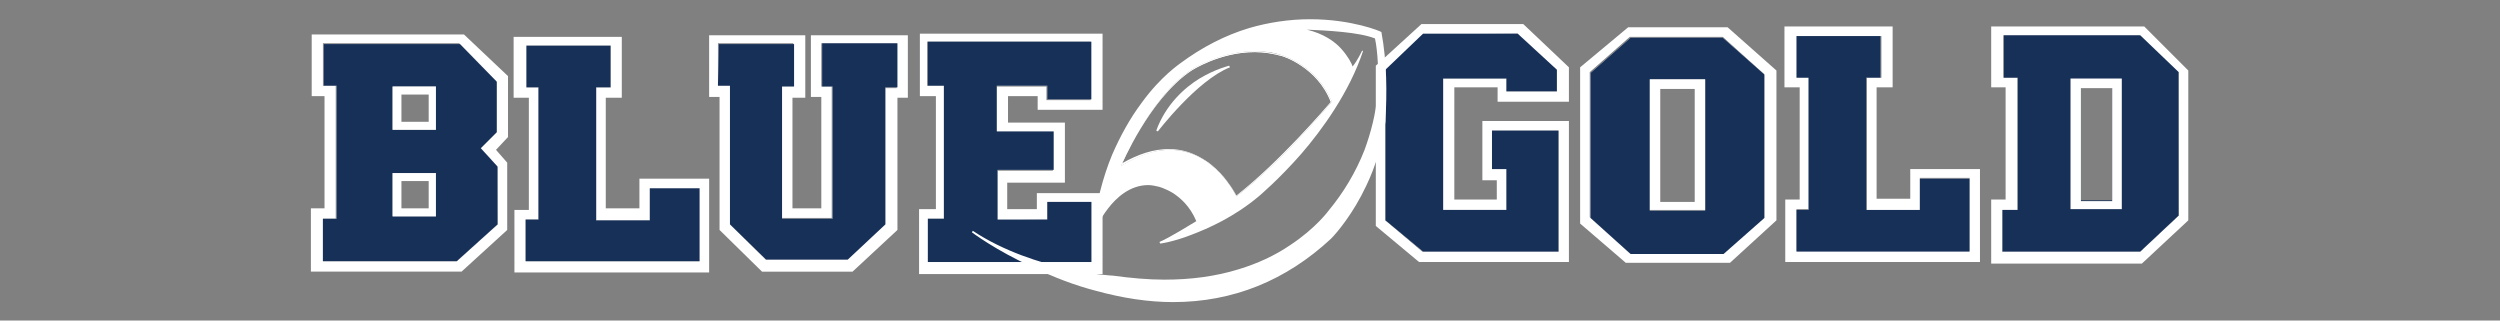
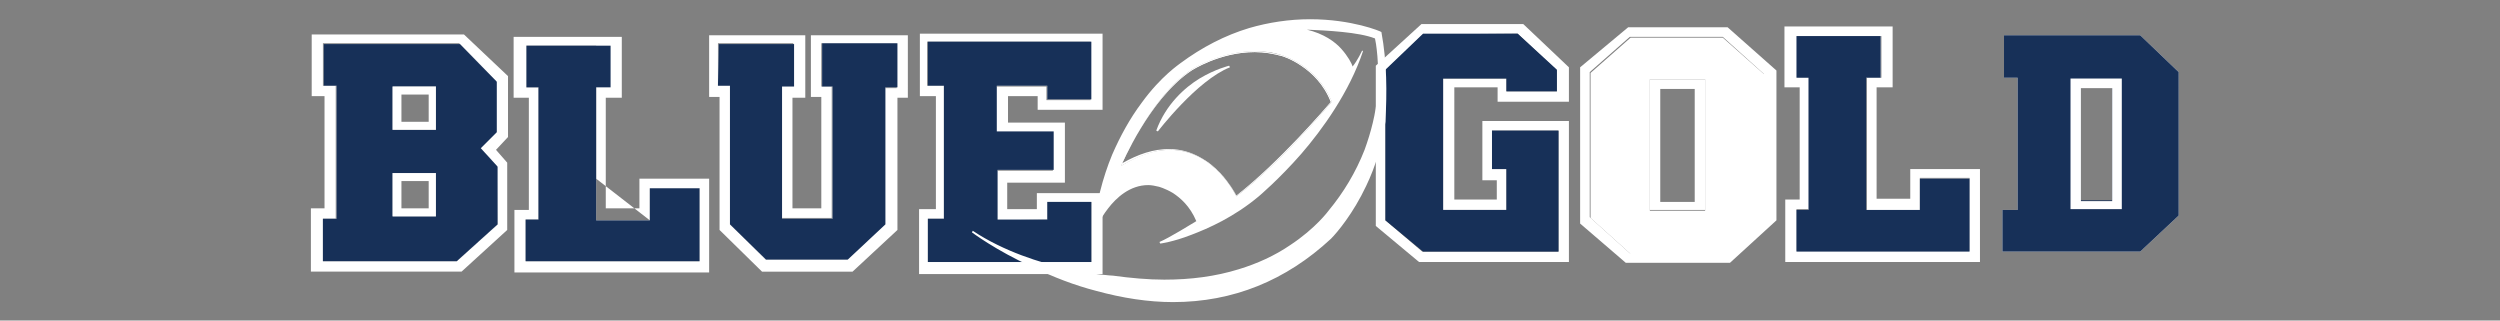
<svg xmlns="http://www.w3.org/2000/svg" version="1.1" id="Layer_1" x="0px" y="0px" viewBox="0 0 312 40" style="enable-background:new 0 0 312 40;" xml:space="preserve">
  <rect x="0" y="0" width="312" height="40" fill="#808080" stroke="none" />
  <style type="text/css">
	.st0{fill:#FFFFFF;}
	.st1{fill:#173058;}
</style>
  <g>
    <g>
      <g>
        <polygon class="st0" points="130.7,12.4 130.7,10.7 124.4,10.7 124.4,16.4 131.5,16.4 131.5,21.2 124.5,21.2 124.5,27.4      130.7,27.4 130.7,25.2 136.2,25.2 136.2,32.7 115.8,32.7 115.8,27.3 117.8,27.3 117.8,10.7 115.8,10.7 115.8,5.2 136.2,5.2      136.2,12.4    " />
        <path class="st0" d="M129.4,24.1v2h-3.7v-3.3h7.2v-7.5h-7.1V12h3.7v1.7h8.1V4.2h-22.8V12h2v14.1h-2.1v8.1h22.9l0-10.1H129.4     L129.4,24.1z M130.7,27.4v-2.2l5.5,0v7.5h-20.4v-5.4h2V10.7h-2.1V5.2h20.4v7.3h-5.5v-1.7h-6.3v5.7h7.1v4.8h-7v6.2L130.7,27.4     L130.7,27.4z" />
      </g>
      <g>
        <polygon class="st0" points="112,5.4 112,10.9 110.5,10.9 110.5,28 105.8,32.4 95.6,32.4 91.1,28 91.1,10.7 89.6,10.7 89.7,5.5      99.1,5.5 99.1,10.8 97.6,10.8 97.6,27.3 103.9,27.3 103.9,10.8 102.6,10.8 102.6,5.4    " />
        <path class="st0" d="M101.2,4.4v7.7h1.3V26h-3.6V12.2h1.6V4.4h-12v7.7h1.3v16.6l5.3,5.2h11.3l5.6-5.2V12.2h1.3V4.4H101.2z      M95.6,32.4L91.1,28V10.7h-1.5l0-5.3h9.4v5.3h-1.5v16.5h6.3V10.8h-1.3V5.4h9.4v5.6h-1.5V28l-4.7,4.4H95.6z" />
      </g>
      <g>
        <polygon class="st0" points="87.3,23.5 87.3,32.6 65.6,32.6 65.6,27.4 67.2,27.4 67.2,10.9 65.7,10.9 65.7,5.7 76.2,5.7      76.2,10.9 74.4,10.9 74.4,27.5 81.1,27.5 81.1,23.5    " />
-         <path class="st0" d="M79.8,22.3v3.7h-4.2V12.2h2V4.6H64.1v7.6H66v14h-1.8V34h24.3V22.3H79.8z M81.1,27.5v-4h6.2v9.1H65.6v-5.2     h1.6V10.9h-1.5V5.7h10.5v5.2h-1.8v16.6L81.1,27.5L81.1,27.5z" />
+         <path class="st0" d="M79.8,22.3v3.7h-4.2V12.2h2V4.6H64.1v7.6H66v14h-1.8V34h24.3V22.3H79.8z M81.1,27.5v-4h6.2v9.1H65.6v-5.2     h1.6V10.9h-1.5V5.7h10.5h-1.8v16.6L81.1,27.5L81.1,27.5z" />
      </g>
      <g>
        <path class="st0" d="M60,18.5l2-2v-6.3l-4.6-4.7h-17v5.2h1.6v16.6h-1.7v5.3H57l5.1-4.6v-7.2L60,18.5z M54.4,27H49v-5.4h5.4V27z      M54.4,16.2H49v-5.4h5.4V16.2z" />
        <path class="st0" d="M61.9,18.7l1.5-1.6V9.5l-5.5-5.2H38.9v7.7h1.6V26h-1.7v7.9h18.8l5.7-5.2v-8.4L61.9,18.7z M62.1,28L57,32.6     H40.3v-5.3h1.6V10.7h-1.6V5.4h17l4.6,4.7v6.3l-2,2l2.1,2.3L62.1,28L62.1,28z" />
      </g>
      <g>
        <path class="st1" d="M60,18.5l2-2v-6.3l-4.6-4.7h-17v5.2h1.6v16.6h-1.7v5.3H57l5.1-4.6v-7.2L60,18.5z M54.4,27H49v-5.4h5.4V27z      M54.4,16.2H49v-5.4h5.4V16.2z" />
        <path class="st0" d="M49,21.6V27h5.4v-5.4H49z M50.1,26v-3.4h3.4V26H50.1z" />
        <path class="st0" d="M49,10.8v5.4h5.4v-5.4H49z M50.1,15.2v-3.4h3.4v3.4H50.1z" />
      </g>
      <g>
        <polygon class="st1" points="130.7,12.4 130.7,10.7 124.4,10.7 124.4,16.4 131.5,16.4 131.5,21.2 124.5,21.2 124.5,27.4      130.7,27.4 130.7,25.2 136.2,25.2 136.2,32.7 115.8,32.7 115.8,27.3 117.8,27.3 117.8,10.7 115.8,10.7 115.8,5.2 136.2,5.2      136.2,12.4    " />
      </g>
      <g>
        <polygon class="st1" points="112,5.4 112,10.9 110.5,10.9 110.5,28 105.8,32.4 95.6,32.4 91.1,28 91.1,10.7 89.6,10.7 89.7,5.5      99.1,5.5 99.1,10.8 97.6,10.8 97.6,27.3 103.9,27.3 103.9,10.8 102.6,10.8 102.6,5.4    " />
      </g>
      <g>
        <polygon class="st1" points="87.3,23.5 87.3,32.6 65.6,32.6 65.6,27.4 67.2,27.4 67.2,10.9 65.7,10.9 65.7,5.7 76.2,5.7      76.2,10.9 74.4,10.9 74.4,27.5 81.1,27.5 81.1,23.5    " />
      </g>
    </g>
  </g>
  <g>
    <path class="st0" d="M215,4.7h-11.5l-5,4.4v18.1l5,4.5h11.6l5.1-4.5V9.3L215,4.7z M212.8,26.3h-6.9V9.9h6.9V26.3z" />
    <path class="st0" d="M215.6,3.4h-12.4l-6,5v19.5l5.7,4.9h13l5.8-5.3V8.8L215.6,3.4z M220.1,27.1l-5.1,4.5h-11.6l-5-4.5V9l5-4.4H215   l5.1,4.6L220.1,27.1L220.1,27.1z" />
  </g>
  <g>
    <polygon class="st0" points="245.8,22.3 245.8,31.4 224.2,31.4 224.2,26.2 225.7,26.2 225.7,9.7 224.2,9.7 224.2,4.5 234.7,4.5    234.7,9.7 232.9,9.7 232.9,26.2 239.6,26.2 239.6,22.3  " />
    <path class="st0" d="M238.4,21.1v3.7h-4.2V10.9h2V3.3h-13.5v7.6h1.9v14h-1.8v7.8h24.3V21.1H238.4z M239.6,26.2v-4h6.2v9.1h-21.6   v-5.2h1.6V9.7h-1.5V4.5h10.5v5.2h-1.8v16.6H239.6z" />
  </g>
  <g>
    <path class="st0" d="M267.1,4.4h-17v5.3h1.7v16.5h-1.9v5.2h17.2l4.8-4.5V9L267.1,4.4z M264.8,26.2h-6.4V9.8h6.4V26.2z" />
-     <path class="st0" d="M267.6,3.3h-19.1v7.6h1.8v14h-1.8v8h18.8l5.8-5.4V8.8L267.6,3.3z M271.9,26.9l-4.8,4.5h-17.2v-5.2h1.9V9.7H250   V4.4h17l4.8,4.6L271.9,26.9L271.9,26.9L271.9,26.9z" />
  </g>
  <g>
-     <polygon class="st0" points="194.5,16.3 194.5,31.4 177.6,31.4 172.9,27.5 172.9,8.7 177.6,4.2 189.4,4.2 194.3,8.7 194.3,11.4    188,11.4 188,9.8 180.1,9.8 180.1,26.2 188,26.2 188,21.1 186.2,21.1 186.2,16.3  " />
    <path class="st0" d="M185,15.1v7.4h1.8v2.4h-5.3V10.9h5.4v1.8h8.9V8.4l-5.7-5.4h-12.7l-5.7,5.2v20l5.4,4.5h18.7V15.1   C195.9,15.1,185,15.1,185,15.1z M189.4,4.2l4.9,4.6v2.6H188V9.8h-7.9v16.4h7.9v-5.1h-1.8v-4.8h8.3v15.1h-17l-4.6-3.9l0-18.7   l4.7-4.5L189.4,4.2L189.4,4.2z" />
  </g>
  <g>
    <polygon class="st1" points="194.5,16.3 194.5,31.4 177.6,31.4 172.9,27.5 172.9,8.7 177.6,4.2 189.4,4.2 194.3,8.7 194.3,11.4    188,11.4 188,9.8 180.1,9.8 180.1,26.2 188,26.2 188,21.1 186.2,21.1 186.2,16.3  " />
  </g>
  <g>
    <polygon class="st1" points="245.8,22.3 245.8,31.4 224.2,31.4 224.2,26.2 225.7,26.2 225.7,9.7 224.2,9.7 224.2,4.5 234.7,4.5    234.7,9.7 232.9,9.7 232.9,26.2 239.6,26.2 239.6,22.3  " />
  </g>
  <g>
-     <path class="st1" d="M215,4.7h-11.5l-5,4.4v18.1l5,4.5h11.6l5.1-4.5V9.3L215,4.7z M212.8,26.3h-6.9V9.9h6.9V26.3z" />
    <path class="st0" d="M205.9,9.9v16.3h6.9V9.9H205.9z M207.2,25.2V11.1h4.3v14.1H207.2z" />
  </g>
  <g>
    <g>
      <path class="st0" d="M160,6.9c-1.2-0.3-2.3-0.5-3.4-0.5c-4.5,0-7.9,2.3-7.9,2.3c-5.2,3.5-8.8,11.9-8.8,12c2.3-1.4,4.4-2,6.1-2    c5.7,0,8.3,5.8,8.3,5.8c5.8-4.4,11.9-11.8,11.9-11.8C164.4,8.2,160,6.9,160,6.9z M154.3,24.5c-0.3-0.6-3-5.8-8.4-5.8    c-1.9,0-3.9,0.6-6,1.9c0.5-1.1,3.9-8.6,8.8-11.8c0,0,3.5-2.3,7.9-2.3c1.2,0,2.3,0.2,3.4,0.5c0,0,4.4,1.3,6.1,5.8    C165.7,13.2,159.8,20.2,154.3,24.5z" />
      <path class="st0" d="M160,6.9c-1.2-0.3-2.3-0.5-3.4-0.5c-4.5,0-7.9,2.3-7.9,2.3c-5.2,3.5-8.8,11.9-8.8,12c2.3-1.4,4.4-2,6.1-2    c5.7,0,8.3,5.8,8.3,5.8c5.8-4.4,11.9-11.8,11.9-11.8C164.4,8.2,160,6.9,160,6.9z M154.3,24.4c-0.2-0.4-0.9-1.6-2-2.8    c-1.3-1.3-3.4-3-6.4-3c-1.9,0-3.8,0.6-5.9,1.8c0.3-0.7,1.1-2.4,2.3-4.3c1.4-2.3,3.7-5.5,6.4-7.3c0,0,3.5-2.3,7.9-2.3    c1.2,0,2.3,0.2,3.4,0.5c0,0,1.1,0.3,2.4,1.2c1.2,0.8,2.8,2.2,3.7,4.5C165.5,13.4,159.7,20.2,154.3,24.4z M160,6.9    c-1.2-0.3-2.3-0.5-3.4-0.5c-4.5,0-7.9,2.3-7.9,2.3c-5.2,3.5-8.8,11.9-8.8,12c2.3-1.4,4.4-2,6.1-2c5.7,0,8.3,5.8,8.3,5.8    c5.8-4.4,11.9-11.8,11.9-11.8C164.4,8.2,160,6.9,160,6.9z M154.3,24.4c-0.2-0.4-0.9-1.6-2-2.8c-1.3-1.3-3.4-3-6.4-3    c-1.9,0-3.8,0.6-5.9,1.8c0.3-0.7,1.1-2.4,2.3-4.3c1.4-2.3,3.7-5.5,6.4-7.3c0,0,3.5-2.3,7.9-2.3c1.2,0,2.3,0.2,3.4,0.5    c0,0,1.1,0.3,2.4,1.2c1.2,0.8,2.8,2.2,3.7,4.5C165.5,13.4,159.7,20.2,154.3,24.4z M160,6.9c-1.2-0.3-2.3-0.5-3.4-0.5    c-4.5,0-7.9,2.3-7.9,2.3c-5.2,3.5-8.8,11.9-8.8,12c2.3-1.4,4.4-2,6.1-2c5.7,0,8.3,5.8,8.3,5.8c5.8-4.4,11.9-11.8,11.9-11.8    C164.4,8.2,160,6.9,160,6.9z M154.3,24.4c-0.2-0.4-0.9-1.6-2-2.8c-1.3-1.3-3.4-3-6.4-3c-1.9,0-3.8,0.6-5.9,1.8    c0.3-0.7,1.1-2.4,2.3-4.3c1.4-2.3,3.7-5.5,6.4-7.3c0,0,3.5-2.3,7.9-2.3c1.2,0,2.3,0.2,3.4,0.5c0,0,1.1,0.3,2.4,1.2    c1.2,0.8,2.8,2.2,3.7,4.5C165.5,13.4,159.7,20.2,154.3,24.4z" />
      <path class="st0" d="M172.4,4L172.4,4L172.4,4c-0.1-0.1-3.7-1.6-8.9-1.6c-2.6,0-5.2,0.4-7.6,1.1c-3,0.9-5.9,2.4-8.6,4.4    c-0.1,0.1-2.4,1.6-4.8,4.9c-1.5,2-2.7,4.2-3.7,6.5c-1.2,2.9-2,6.1-2.4,9.5l0.2,0.1c0,0,0.6-1.5,1.7-2.9c1-1.3,2.7-2.9,5-2.9    c0.4,0,0.9,0.1,1.3,0.2c0,0,0.8,0.2,1.8,0.8c0.9,0.6,2.1,1.6,2.9,3.5c-0.5,0.3-3.4,2.1-4.6,2.6l0.1,0.2c0,0,1.6-0.2,3.9-1.1    c2.1-0.8,5.3-2.2,8.4-4.8c0,0,2.5-2.1,5.3-5.3c2.6-3,6-7.7,7.7-12.8L170,6.3c0,0-0.6,1.3-1.2,2c-0.1-0.4-0.6-1.3-1.4-2.2    c-0.8-0.9-2.2-1.9-4.3-2.4c2.4,0.1,6.5,0.3,8.5,1.1c0.1,0.4,0.6,3.2,0.3,7c-0.2,2.4-0.8,4.7-1.6,6.9c-1.1,2.8-2.6,5.3-4.5,7.6l0,0    l0,0c0,0-1.6,2.2-4.8,4.3c-1.9,1.3-4.1,2.3-6.4,3c-2.9,0.9-6,1.3-9.3,1.3c-2,0-4.2-0.2-6.4-0.5h0h0c0,0-2.5-0.1-5.9-0.9    c-3.1-0.7-7.7-2.1-11.6-4.7l-0.1,0.2c0,0,2.9,2.2,7.5,4.3c2.7,1.3,5.3,2.3,8,3c3.3,0.9,6.5,1.4,9.6,1.4c7.5,0,14.1-2.7,19.7-7.9    c0.8-0.8,2.8-3.2,4.4-6.6c1.2-2.5,2-5.2,2.4-8C173.1,11.5,173.1,7.8,172.4,4z M166.2,12.7c0,0-6.1,7.4-11.9,11.8    c0,0-2.7-5.8-8.3-5.8c-1.8,0-3.8,0.6-6.1,2c0.1-0.1,3.6-8.5,8.8-12c0,0,3.5-2.3,7.9-2.3c1.1,0,2.2,0.1,3.4,0.5    C160,6.9,164.4,8.2,166.2,12.7z" />
      <path class="st0" d="M153.5,8.4c-4.1,1.6-9,8-9,8l-0.2-0.1c1.2-3.3,3.6-5.4,5.4-6.5c2-1.2,3.7-1.6,3.7-1.6L153.5,8.4z" />
    </g>
  </g>
  <path class="st1" d="M267.1,4.4h-17v5.3h1.7v16.5h-1.9v5.2h17.2l4.8-4.5V9L267.1,4.4z M263.6,25h-3.9V10.9h3.9V25z" />
  <path class="st0" d="M258.4,9.8v16.3h6.4V9.8H258.4z M263.6,25.1h-3.9V11h3.9" />
</svg>